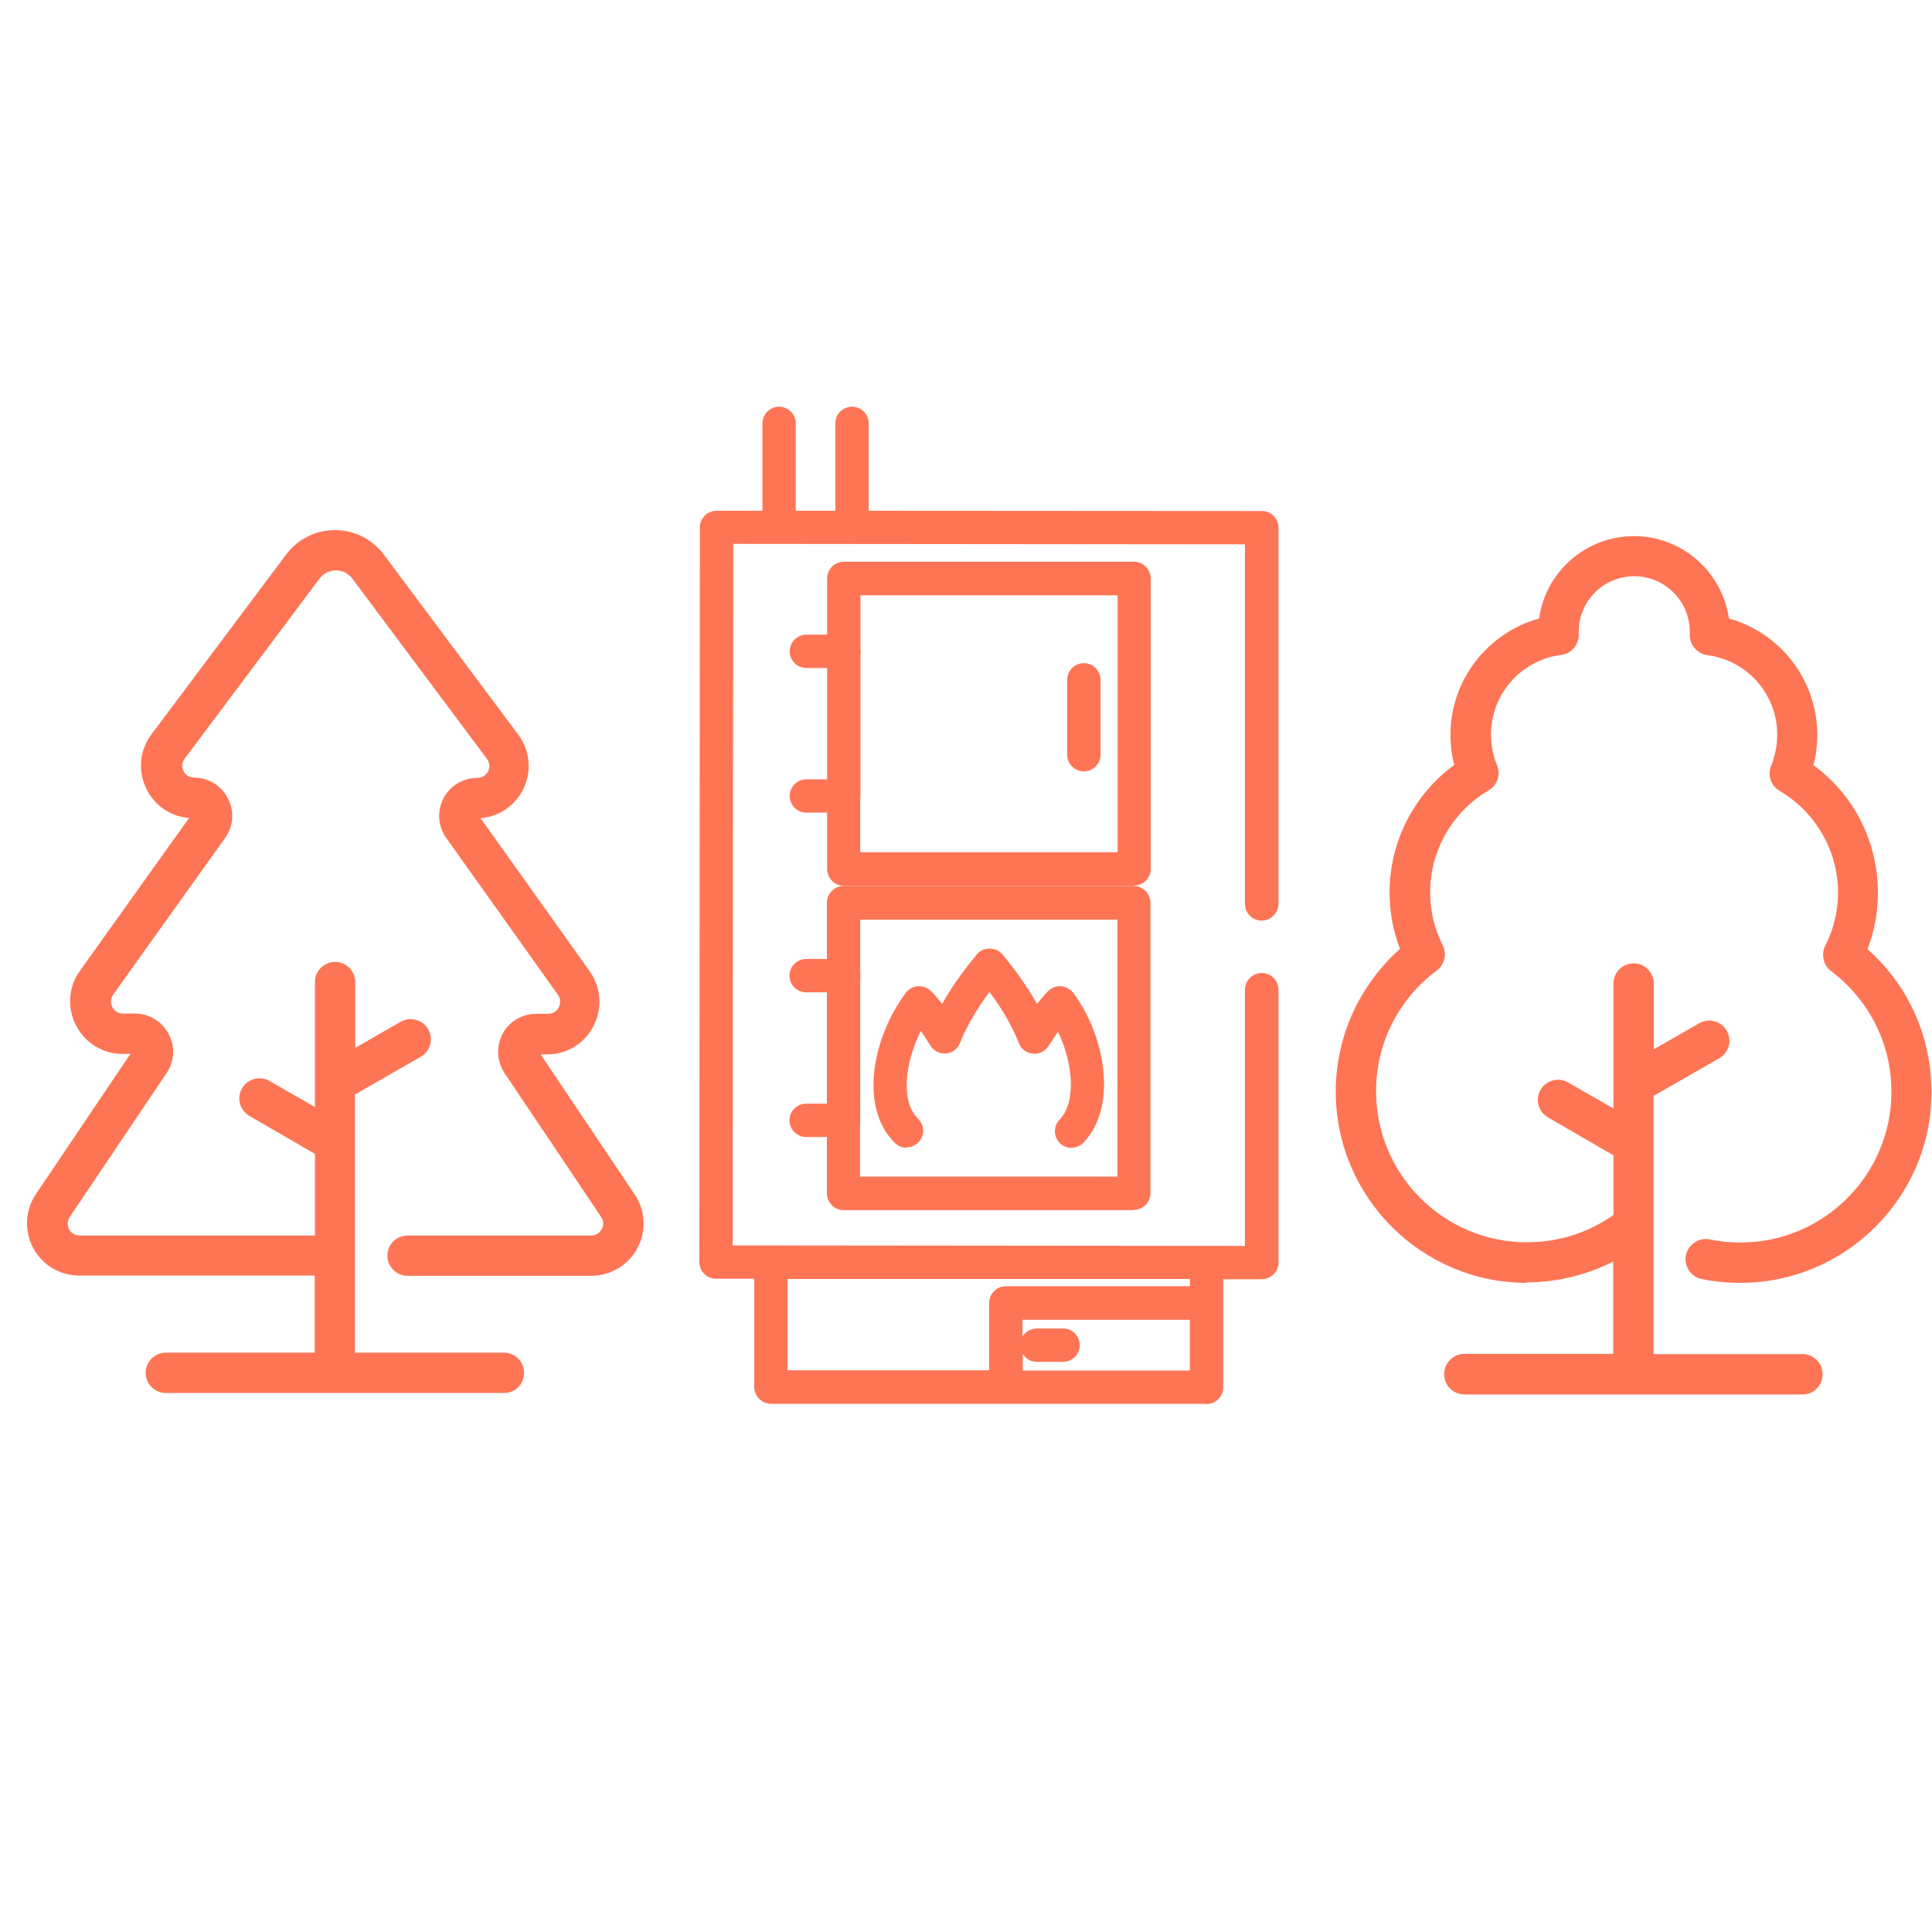
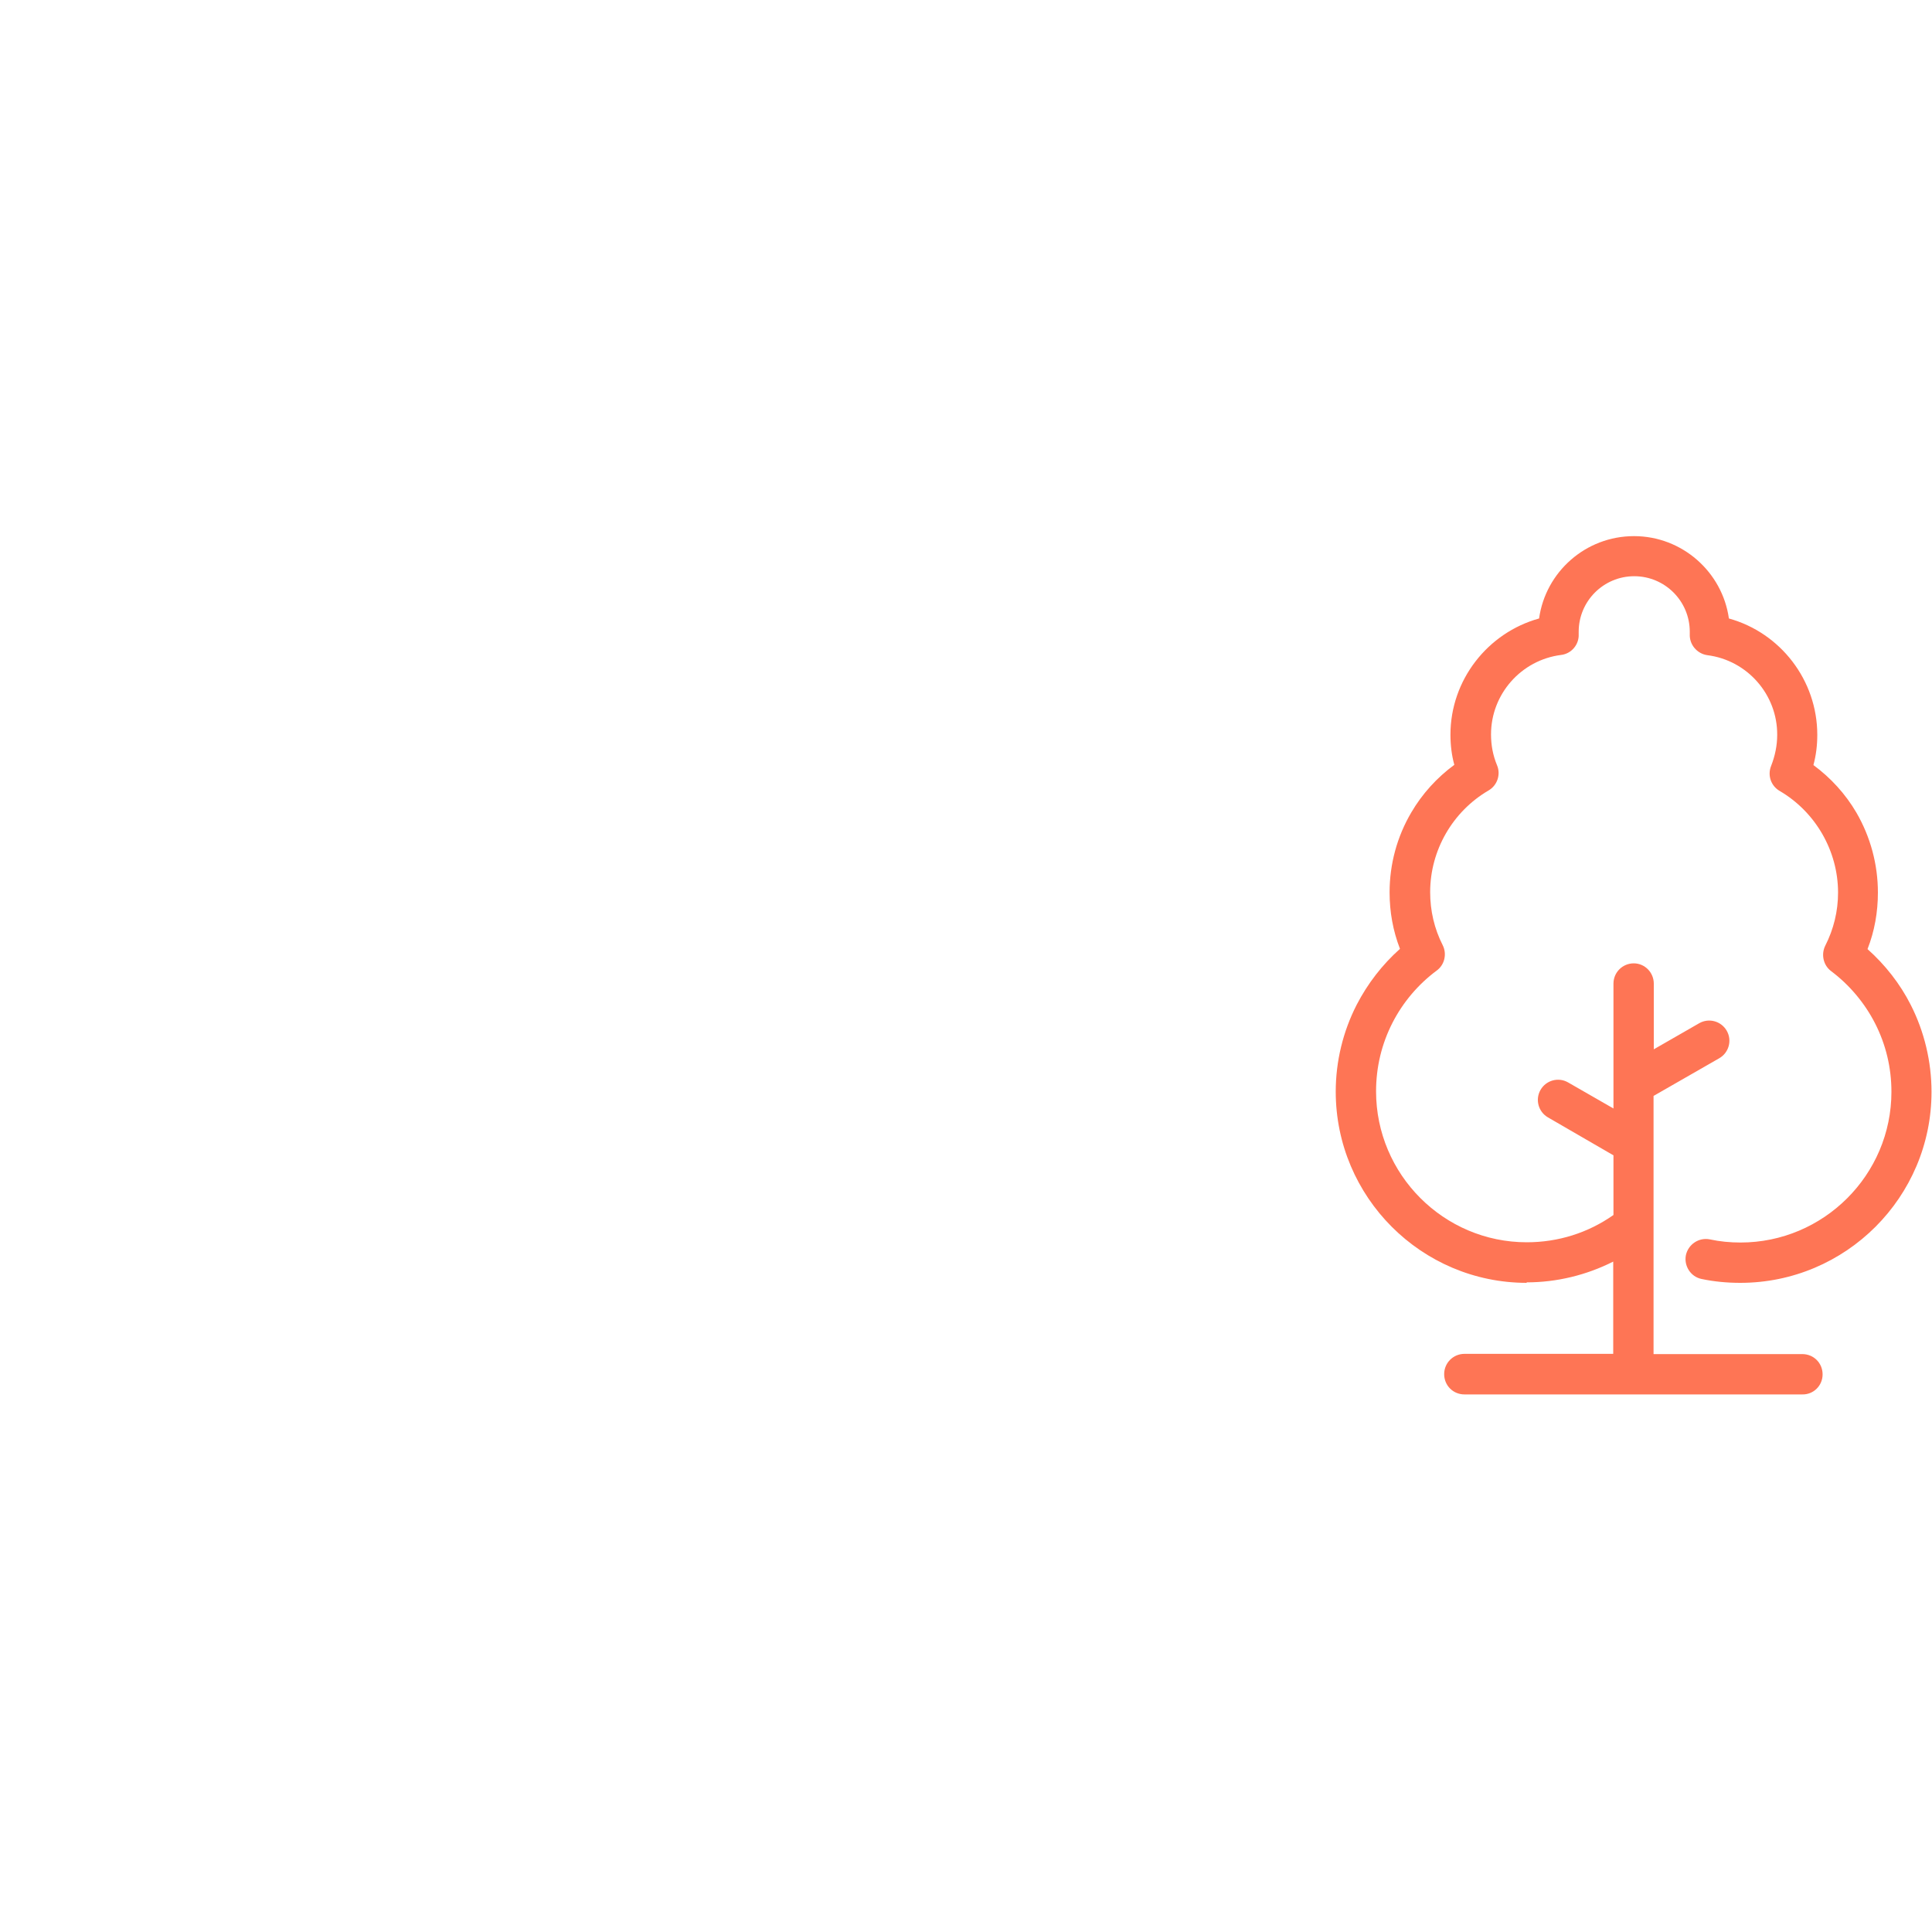
<svg xmlns="http://www.w3.org/2000/svg" id="Calque_1" viewBox="0 0 80 80">
  <defs>
    <style>.cls-1{fill:#fe7555;stroke-width:0px;}</style>
  </defs>
-   <path class="cls-1" d="M49.95,58.13h-18.03c-.38-.01-.69-.32-.69-.7v-4.48s-1.58,0-1.58,0c-.38,0-.69-.31-.69-.69l.02-30.42c0-.38.31-.69.69-.69h1.9s0-3.62,0-3.62c0-.38.31-.69.69-.69s.69.31.69.69v3.62s1.64,0,1.64,0v-3.62c0-.38.31-.69.69-.69s.69.31.69.69v3.62s16.28.01,16.28.01c.38,0,.69.31.69.69v15.58c-.01.38-.32.69-.7.69s-.69-.31-.69-.69v-14.89s-21.19-.02-21.19-.02l-.02,29.05,21.21.02v-10.61c0-.38.32-.69.7-.69s.69.31.69.69v11.3c0,.38-.32.69-.7.69h-1.59s0,4.48,0,4.48c0,.38-.31.69-.69.69ZM42.34,56.75h6.93s0-2.1,0-2.1h-6.93s0,.69,0,.69c.12-.2.34-.33.59-.33h1.09c.38,0,.69.31.69.69s-.31.69-.69.69h-1.09c-.25,0-.46-.13-.58-.33v.69ZM32.61,56.74h8.35s0-2.79,0-2.79c0-.38.31-.69.69-.69h7.62s0-.3,0-.3h-16.66s0,3.78,0,3.78ZM46.95,50.11h-12.02c-.38,0-.69-.32-.69-.7v-2.33s-.86,0-.86,0c-.38,0-.69-.31-.69-.69s.31-.69.69-.69h.86s0-4.61,0-4.61h-.86c-.38,0-.69-.31-.69-.69s.31-.69.69-.69h.86s0-2.33,0-2.33c0-.38.31-.69.69-.69h12.02c.38,0,.69.32.69.7v12.02c0,.38-.32.69-.7.69ZM35.62,48.72h10.65s0-10.64,0-10.64h-10.65s0,2.19,0,2.19c0,.04.01.09.01.13s0,.09-.01.13v5.72s0,.09,0,.13,0,.09-.01.13v2.2ZM37.54,47.53c-.17,0-.35-.07-.48-.2-1.5-1.47-.94-4.37.45-6.22.12-.16.3-.26.5-.27.19-.02.39.06.53.19.17.17.33.35.47.54.37-.66.85-1.34,1.44-2.05.26-.32.8-.32,1.06,0,.58.7,1.06,1.39,1.43,2.05.15-.19.3-.37.47-.54.14-.14.34-.21.53-.19.2.02.38.12.5.27,1.35,1.81,1.84,4.73.42,6.21-.27.27-.7.28-.97.02-.27-.26-.28-.7-.02-.97.72-.75.55-2.37-.06-3.65-.13.19-.26.39-.4.6-.14.22-.39.34-.65.31-.26-.03-.48-.19-.57-.44-.26-.66-.66-1.37-1.22-2.12-.55.75-.96,1.46-1.22,2.12-.09.24-.32.41-.57.43-.26.03-.51-.1-.65-.32-.13-.21-.27-.42-.4-.61-.66,1.31-.85,2.92-.11,3.64.27.27.28.7.01.97-.14.14-.31.21-.49.21ZM46.96,36.68h-12.02c-.38,0-.69-.32-.69-.7v-2.33s-.86,0-.86,0c-.38,0-.69-.31-.69-.69s.31-.69.69-.69h.86s0-4.61,0-4.61h-.86c-.38,0-.69-.31-.69-.69s.31-.69.69-.69h.86s0-2.33,0-2.33c0-.38.31-.69.69-.69h12.02c.38,0,.69.32.69.7v12.02c0,.38-.32.69-.7.69ZM35.63,35.29h10.65s0-10.64,0-10.64h-10.65s0,2.19,0,2.19c0,.04.01.09.01.13s0,.09-.01.13v5.72s0,.09,0,.13,0,.09-.01.13v2.2ZM44.88,31.94c-.38,0-.69-.31-.69-.69v-3.1c0-.38.31-.69.69-.69s.69.31.69.69v3.1c0,.38-.31.69-.69.69Z" />
-   <path class="cls-1" d="M22.33,43.66h.32c.82,0,1.56-.45,1.93-1.18.37-.73.31-1.59-.16-2.26l-4.52-6.34c.75-.06,1.42-.51,1.76-1.19.37-.74.29-1.61-.2-2.27l-5.57-7.46c-.48-.64-1.22-1.01-2.02-1.01s-1.54.37-2.02,1.01l-5.58,7.45c-.5.66-.57,1.53-.2,2.27.34.69,1,1.13,1.76,1.19l-4.52,6.33c-.48.67-.54,1.53-.16,2.26.37.73,1.11,1.18,1.93,1.18h.32s-3.91,5.8-3.91,5.8c-.45.67-.49,1.52-.12,2.23.38.71,1.11,1.15,1.92,1.15h9.74s0,3.19,0,3.19h-6.16c-.46,0-.84.37-.84.83s.37.84.84.84h13.99c.46.01.84-.36.84-.83s-.37-.84-.84-.84h-6.16s0-10.69,0-10.69l2.72-1.56c.4-.23.54-.74.31-1.14-.23-.4-.74-.54-1.14-.31l-1.88,1.08v-2.72c0-.46-.37-.84-.83-.84s-.84.37-.84.84v5.17s-1.88-1.08-1.88-1.08c-.4-.23-.91-.09-1.14.31-.23.4-.09.91.31,1.14l2.71,1.57v3.38s-9.74,0-9.74,0c-.27,0-.4-.18-.44-.26-.04-.08-.12-.29.03-.51l4.01-5.96c.33-.49.36-1.11.08-1.62-.27-.52-.81-.84-1.39-.84h-.5c-.27,0-.4-.19-.44-.27-.04-.08-.12-.29.04-.52l4.63-6.48c.35-.48.39-1.11.12-1.64-.27-.53-.81-.86-1.4-.86-.28,0-.4-.19-.44-.27-.04-.08-.12-.3.05-.52l5.58-7.45c.16-.22.41-.34.68-.34s.52.12.68.34l5.57,7.46c.17.22.09.44.05.52-.04.08-.17.27-.45.27-.59,0-1.13.33-1.4.85-.27.53-.23,1.15.12,1.64l4.62,6.49c.16.22.08.43.04.52-.04.08-.17.27-.44.27h-.5c-.58,0-1.12.32-1.39.83-.27.51-.24,1.14.08,1.62l4,5.96c.15.22.07.43.02.51-.04.08-.17.26-.44.26h-7.59c-.46,0-.84.37-.84.83s.37.84.84.84h7.59c.8,0,1.54-.43,1.92-1.14.38-.71.34-1.56-.11-2.23l-3.9-5.81Z" />
  <path class="cls-1" d="M63.21,53.1c1.25,0,2.48-.3,3.59-.86v3.82s-6.16,0-6.16,0c-.46,0-.84.37-.84.84s.37.84.84.84h13.99c.46.01.84-.36.84-.83s-.37-.84-.84-.84h-6.16s0-10.69,0-10.69l2.72-1.56c.4-.23.54-.74.31-1.14-.23-.4-.74-.54-1.14-.31l-1.88,1.08v-2.72c0-.46-.37-.84-.83-.84s-.84.37-.84.84v5.17s-1.88-1.08-1.88-1.08c-.4-.23-.91-.09-1.14.31s-.09.91.31,1.14l2.71,1.57v2.47c-1.05.74-2.29,1.13-3.59,1.13-3.44,0-6.24-2.81-6.24-6.25,0-1,.23-1.96.68-2.84.43-.84,1.06-1.59,1.83-2.16.33-.24.43-.69.25-1.05-.35-.69-.52-1.43-.52-2.2,0-1.73.93-3.34,2.42-4.21.36-.21.51-.66.35-1.04-.17-.41-.25-.83-.25-1.28,0-1.67,1.25-3.08,2.9-3.29.43-.05.75-.43.73-.86,0-.03,0-.06,0-.1,0-1.27,1.03-2.3,2.3-2.3s2.3,1.03,2.3,2.3c0,.03,0,.06,0,.1-.02.43.3.81.73.87,1.65.21,2.9,1.63,2.89,3.3,0,.44-.09.87-.25,1.28-.16.39-.01.83.35,1.04,1.49.87,2.42,2.49,2.42,4.21,0,.77-.18,1.51-.53,2.2-.18.36-.08.81.24,1.05.76.57,1.39,1.32,1.82,2.16.45.88.68,1.84.68,2.84,0,3.44-2.81,6.24-6.25,6.24-.43,0-.85-.04-1.27-.13-.45-.09-.89.2-.99.65-.09.45.2.9.65.99.52.11,1.06.16,1.6.16,4.37,0,7.92-3.55,7.92-7.91,0-1.25-.3-2.5-.86-3.6-.44-.87-1.06-1.66-1.79-2.31.29-.74.43-1.53.43-2.34,0-1.17-.31-2.31-.89-3.31-.45-.77-1.06-1.44-1.78-1.97.11-.41.16-.82.16-1.25,0-2.27-1.53-4.23-3.66-4.82-.27-1.92-1.93-3.41-3.93-3.41s-3.66,1.48-3.93,3.41c-2.13.59-3.67,2.55-3.67,4.81,0,.43.05.85.16,1.25-.72.53-1.33,1.2-1.78,1.97-.59,1-.9,2.14-.9,3.31,0,.81.14,1.59.43,2.34-.73.65-1.34,1.44-1.79,2.31-.57,1.11-.87,2.35-.87,3.6,0,4.37,3.55,7.92,7.91,7.92" />
</svg>